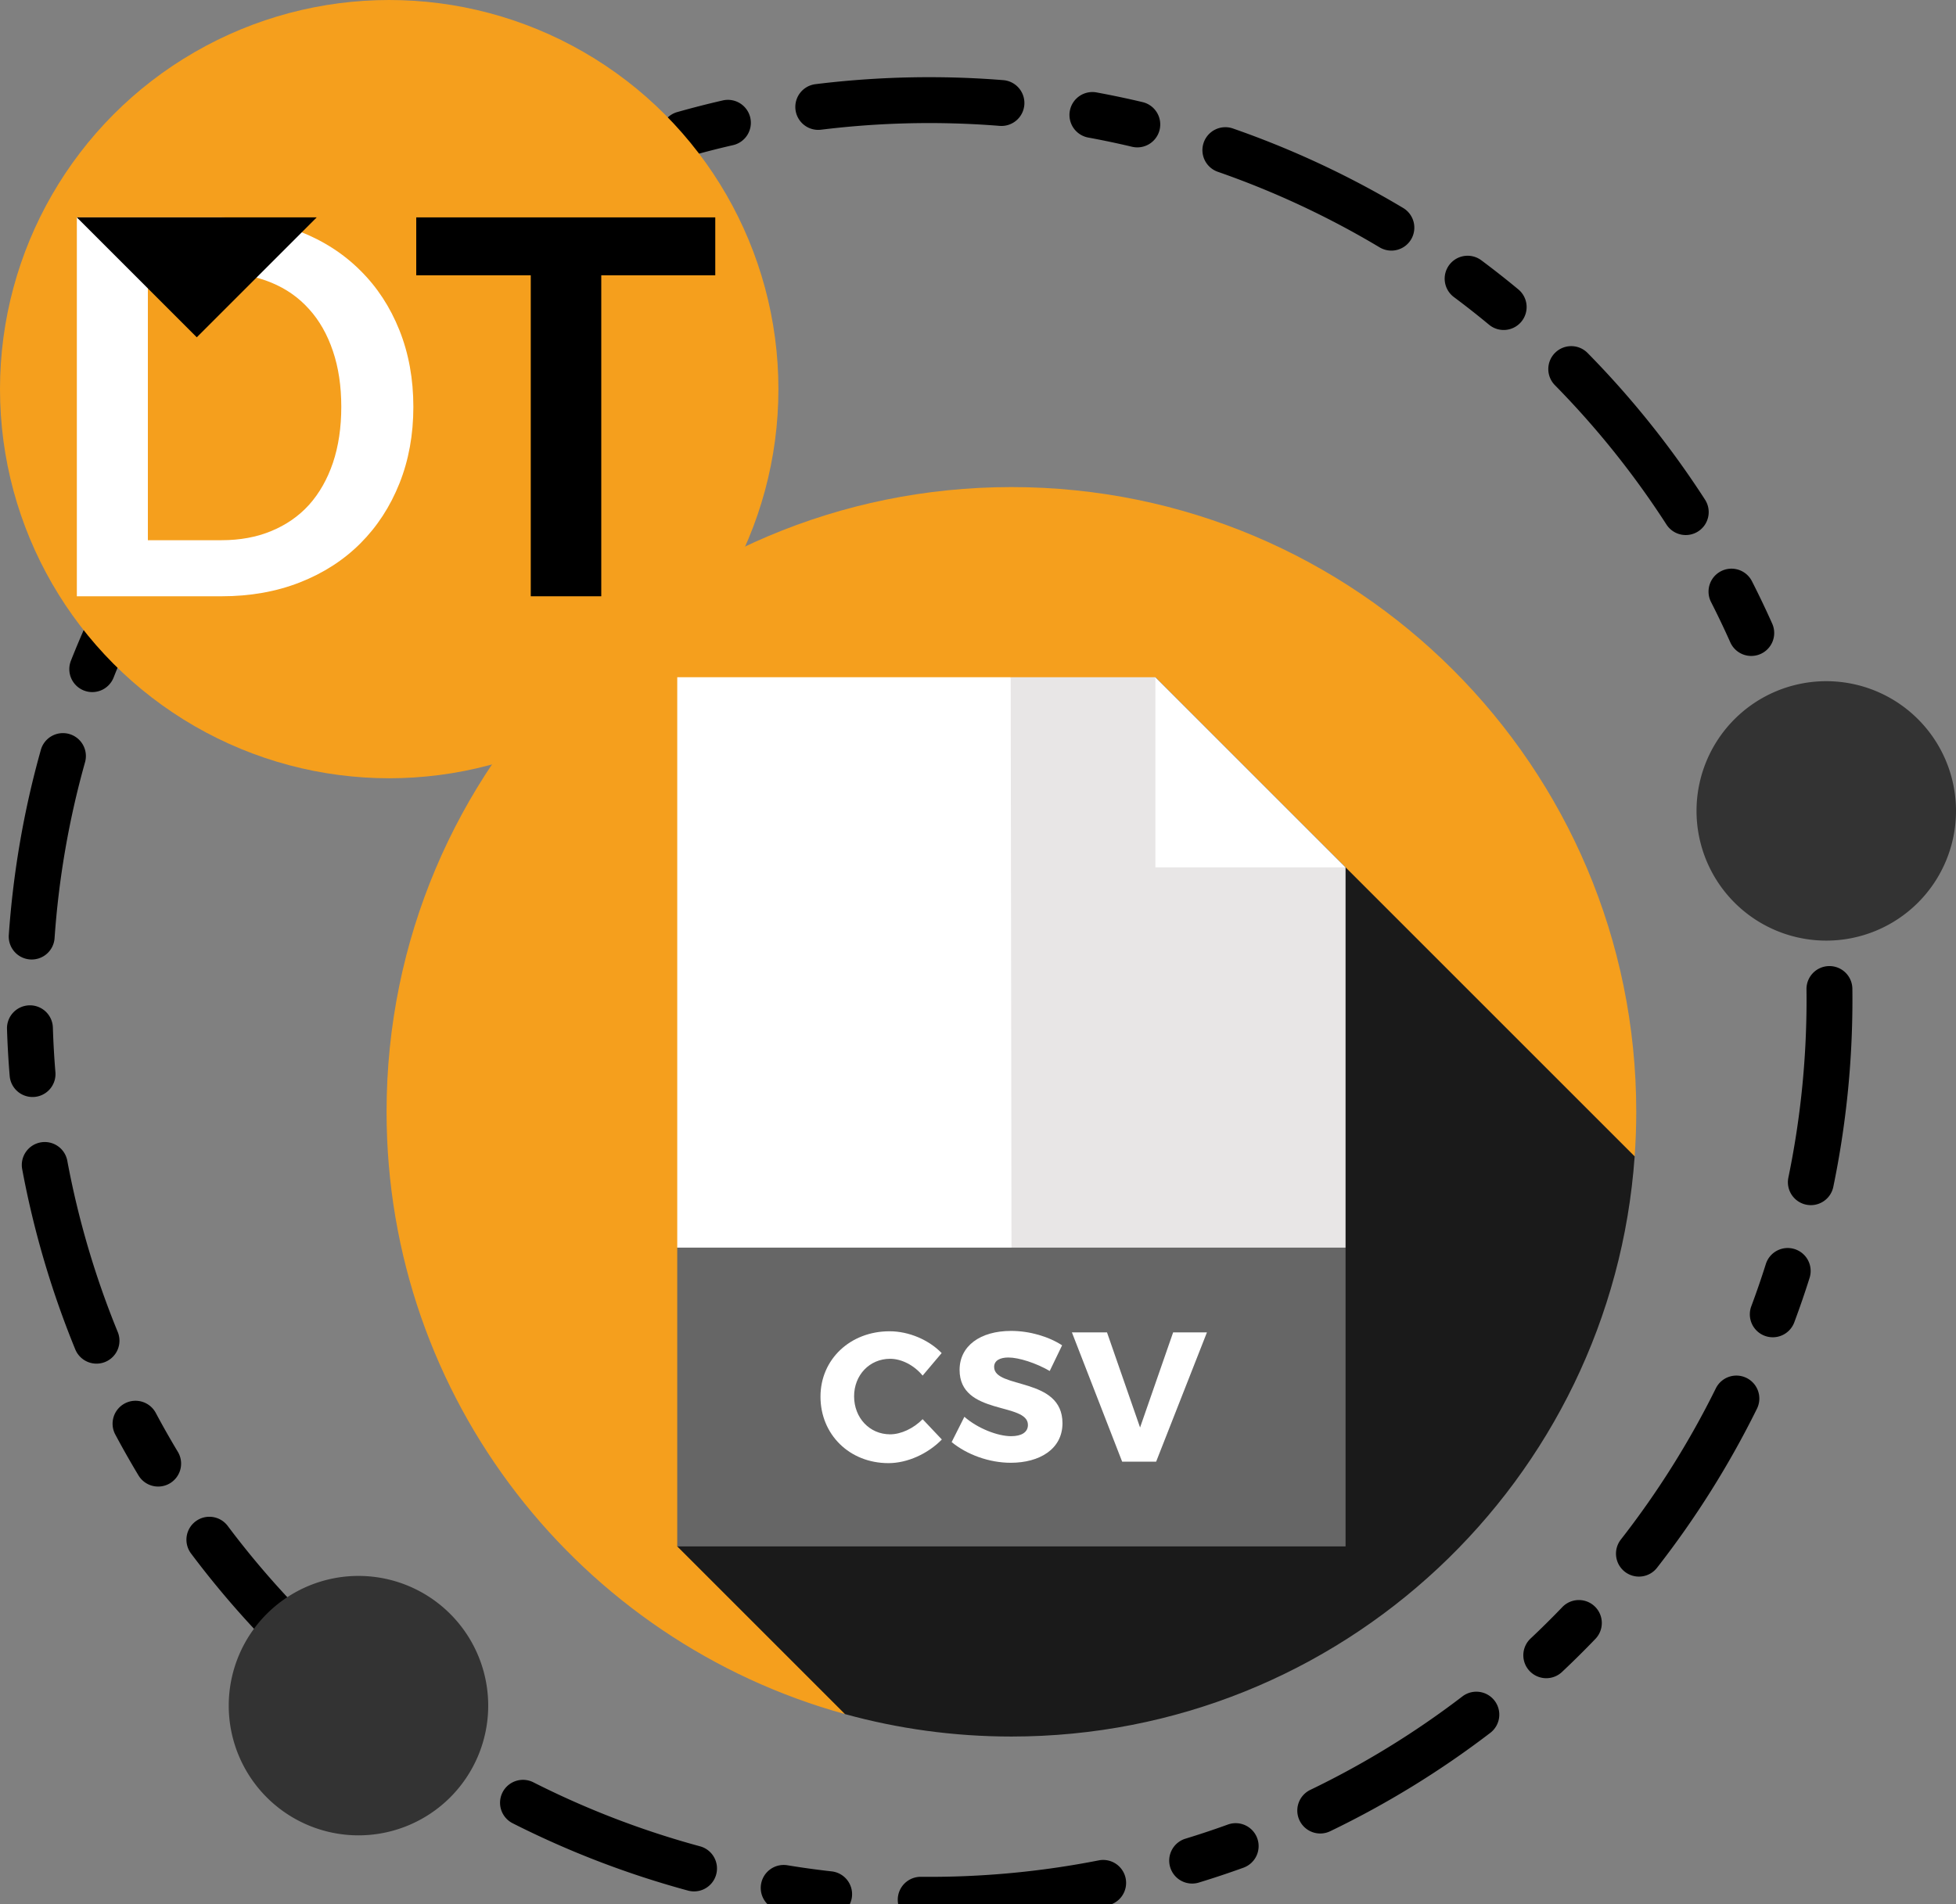
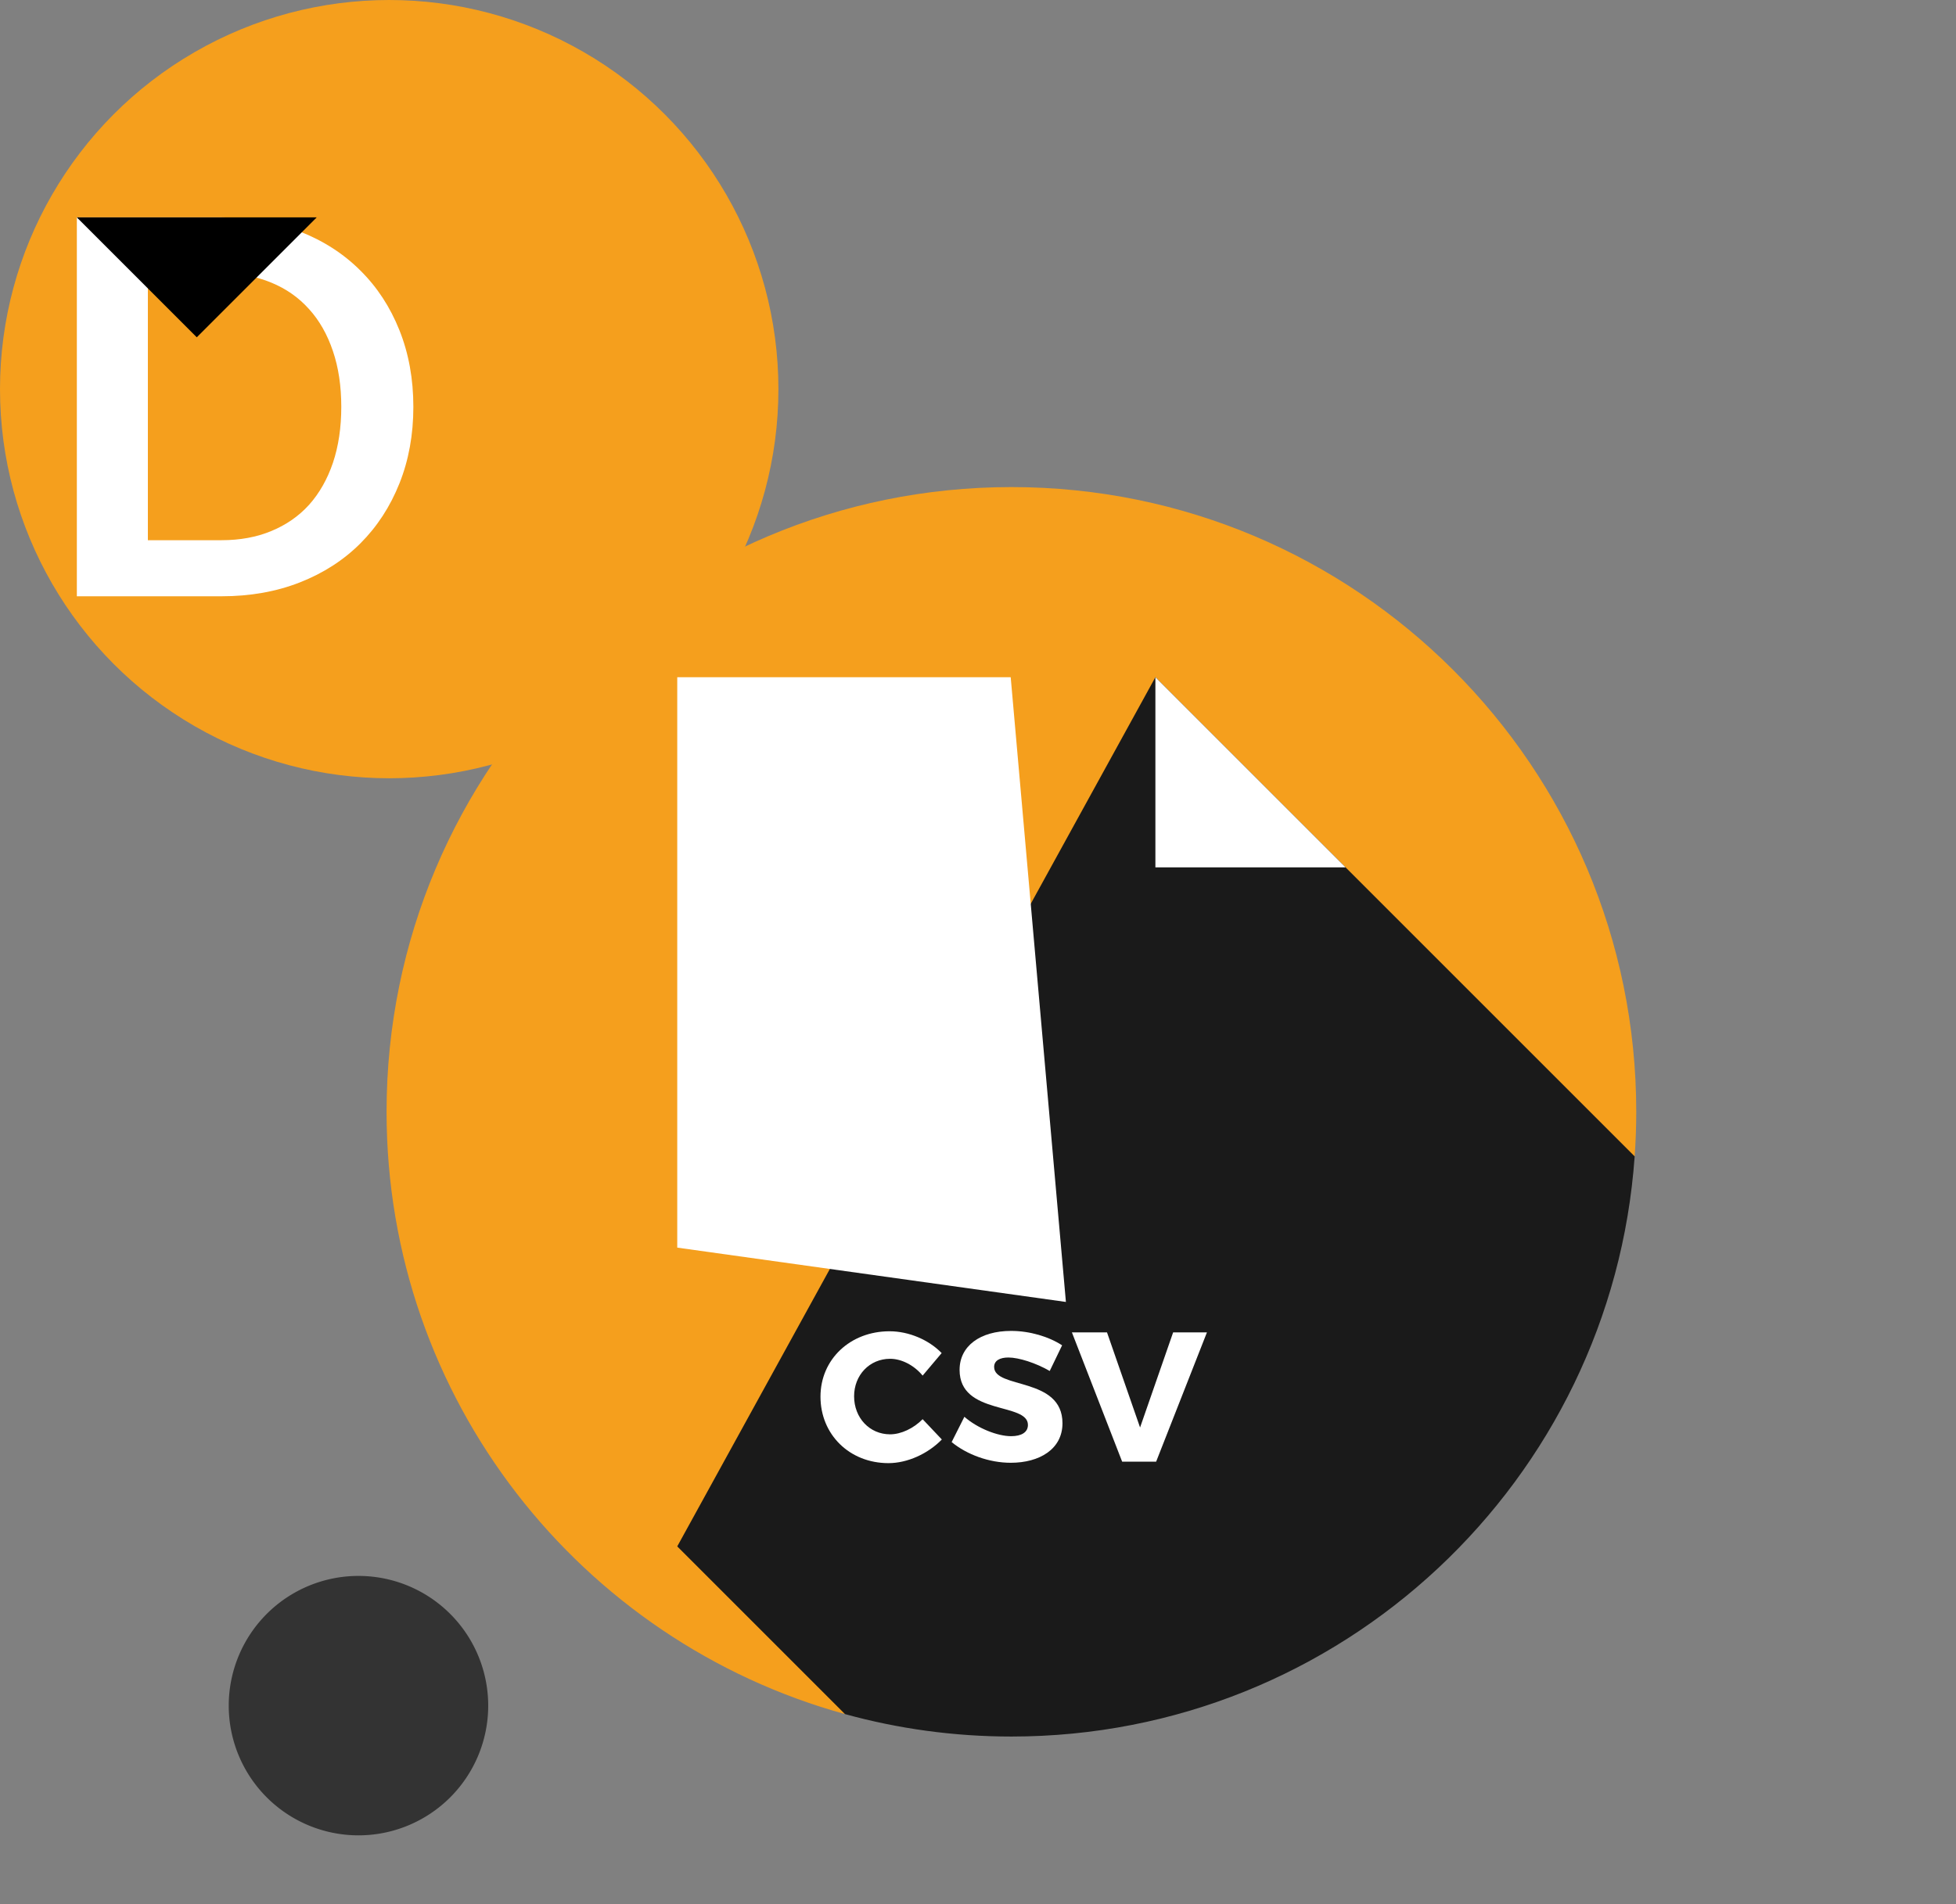
<svg xmlns="http://www.w3.org/2000/svg" xmlns:ns1="http://sodipodi.sourceforge.net/DTD/sodipodi-0.dtd" xmlns:ns2="http://www.inkscape.org/namespaces/inkscape" version="1.1" id="Layer_1" viewBox="0 0 801.372 780.298" xml:space="preserve" ns1:docname="download_tool.svg" width="801.372" height="780.298" ns2:version="1.2.1 (9c6d41e410, 2022-07-14)">
  <rect x="0" y="0" width="801.372" height="780.298" fill="#808080" stroke="none" />
  <defs id="defs25" />
  <ns1:namedview id="namedview23" pagecolor="#ffffff" bordercolor="#111111" borderopacity="1" ns2:showpageshadow="0" ns2:pageopacity="0" ns2:pagecheckerboard="1" ns2:deskcolor="#d1d1d1" showgrid="false" ns2:zoom="0.65186406" ns2:cx="292.23885" ns2:cy="515.44489" ns2:window-width="1920" ns2:window-height="991" ns2:window-x="-9" ns2:window-y="-9" ns2:window-maximized="1" ns2:current-layer="Layer_1" />
-   <path style="color:#000000;fill:#000000;stroke-linecap:round;stroke-linejoin:round;stroke-dasharray:75.2, 37.6, 18.8, 37.6;-inkscape-stroke:none" d="m 383.17,31.637 c -16.397,-0.105 -32.8,0.847 -49.076,2.854 a 9.4,9.4 0 0 0 -8.18,10.479 9.4,9.4 0 0 0 10.48,8.18 c 20.626,-2.543 41.477,-3.303 62.236,-2.277 3.643,0.181 7.281,0.417 10.914,0.709 a 9.4,9.4 0 0 0 10.123,-8.617 9.4,9.4 0 0 0 -8.617,-10.123 C 407.224,32.532 403.394,32.284 399.562,32.094 a 9.401,9.401 0 0 0 -0.002,0 c -5.459,-0.27 -10.925,-0.422 -16.391,-0.457 z m 66.092,6.238 a 9.4,9.4 0 0 0 -10.947,7.543 9.4,9.4 0 0 0 7.543,10.947 c 6.007,1.106 11.986,2.363 17.926,3.773 a 9.4,9.4 0 0 0 11.316,-6.973 9.4,9.4 0 0 0 -6.973,-11.318 C 461.873,40.362 455.581,39.038 449.262,37.875 Z m -153.127,3.275 c -6.272,1.432 -12.502,3.03 -18.684,4.783 a 9.4,9.4 0 0 0 -6.48,11.607 9.4,9.4 0 0 0 11.609,6.479 c 5.876,-1.666 11.791,-3.182 17.738,-4.539 a 9.4,9.4 0 0 0 7.072,-11.256 9.4,9.4 0 0 0 -11.256,-7.074 z m 208.988,11.496 a 9.4,9.4 0 0 0 -11.969,5.789 9.4,9.4 0 0 0 5.789,11.967 c 23.068,8.029 45.319,18.421 66.281,30.957 A 9.4,9.4 0 0 0 578.117,98.117 9.4,9.4 0 0 0 574.875,85.225 C 552.811,72.029 529.403,61.097 505.123,52.646 Z m -264.168,5.693 c -23.891,9.51 -46.788,21.484 -68.238,35.652 a 9.4,9.4 0 0 0 -2.664,13.025 9.4,9.4 0 0 0 13.025,2.662 C 203.459,96.218 225.22,84.838 247.908,75.807 a 9.4,9.4 0 0 0 5.258,-12.209 9.4,9.4 0 0 0 -12.211,-5.258 z m 358.973,46.557 a 9.4,9.4 0 0 0 -6.182,3.684 9.4,9.4 0 0 0 1.916,13.154 c 4.895,3.651 9.695,7.426 14.396,11.322 a 9.4,9.4 0 0 0 13.236,-1.238 9.4,9.4 0 0 0 -1.24,-13.236 c -4.949,-4.101 -10.002,-8.076 -15.154,-11.918 a 9.4,9.4 0 0 0 -6.973,-1.768 z m -451.359,9.863 a 9.4,9.4 0 0 0 -6.889,2.074 c -4.977,4.066 -9.85,8.259 -14.613,12.576 a 9.4,9.4 0 0 0 -0.652,13.277 9.4,9.4 0 0 0 13.277,0.652 c 4.523,-4.1 9.153,-8.084 13.883,-11.947 a 9.4,9.4 0 0 0 1.332,-13.227 9.4,9.4 0 0 0 -6.338,-3.406 z m 495.248,27.082 a 9.4,9.4 0 0 0 -6.67,2.699 9.4,9.4 0 0 0 -0.109,13.293 c 17.127,17.414 32.473,36.586 45.713,57.111 a 9.4,9.4 0 0 0 12.994,2.805 9.4,9.4 0 0 0 2.805,-12.996 c -13.936,-21.604 -30.083,-41.774 -48.109,-60.104 a 9.4,9.4 0 0 0 -6.623,-2.809 z m -537.469,11.752 a 9.4,9.4 0 0 0 -6.494,3.094 C 82.642,175.778 67.373,196.619 54.375,218.801 a 9.4,9.4 0 0 0 3.359,12.861 9.4,9.4 0 0 0 12.861,-3.357 C 82.944,207.232 97.459,187.419 113.816,169.275 A 9.4,9.4 0 0 0 113.129,156 a 9.4,9.4 0 0 0 -6.781,-2.406 z m 605.945,79.895 a 9.4,9.4 0 0 0 -7.172,0.564 9.4,9.4 0 0 0 -4.109,12.643 c 2.771,5.44 5.404,10.953 7.895,16.529 a 9.4,9.4 0 0 0 12.416,4.75 9.4,9.4 0 0 0 4.75,-12.416 c -2.62,-5.867 -5.391,-11.669 -8.309,-17.396 a 9.4,9.4 0 0 0 -5.471,-4.674 z M 41.875,248.096 a 9.4,9.4 0 0 0 -5.266,4.902 c -2.673,5.851 -5.19,11.771 -7.553,17.748 a 9.4,9.4 0 0 0 5.287,12.197 9.4,9.4 0 0 0 12.197,-5.287 c 2.245,-5.679 4.635,-11.296 7.17,-16.846 A 9.4,9.4 0 0 0 49.066,248.354 9.4,9.4 0 0 0 41.875,248.096 Z m 686.23,37.422 a 9.4,9.4 0 0 0 -5.986,11.867 c 7.642,23.199 12.907,47.187 15.686,71.453 a 9.4,9.4 0 0 0 10.408,8.27 9.4,9.4 0 0 0 8.27,-10.408 c -2.925,-25.542 -8.464,-50.777 -16.508,-75.195 a 9.4,9.4 0 0 0 -11.869,-5.986 z M 28.334,300.766 a 9.4,9.4 0 0 0 -11.594,6.504 C 9.777,332.027 5.388,357.489 3.605,383.131 a 9.4,9.4 0 0 0 8.727,10.029 9.4,9.4 0 0 0 10.027,-8.727 c 1.694,-24.37 5.868,-48.569 12.479,-72.074 a 9.4,9.4 0 0 0 -6.504,-11.594 z m 721.064,95.111 a 9.4,9.4 0 0 0 -9.283,9.516 c 0.018,1.454 0.027,2.91 0.027,4.367 0.002,24.426 -2.496,48.858 -7.445,72.775 a 9.4,9.4 0 0 0 7.299,11.109 9.4,9.4 0 0 0 11.109,-7.301 c 5.21,-25.176 7.838,-50.876 7.836,-76.584 -7e-5,-1.531 -0.008,-3.065 -0.027,-4.6 a 9.4,9.4 0 0 0 -9.516,-9.283 z M 11.969,411.965 a 9.4,9.4 0 0 0 -9.1,9.689 c 0.202,6.423 0.568,12.842 1.098,19.248 a 9.4,9.4 0 0 0 10.143,8.594 9.4,9.4 0 0 0 8.592,-10.145 c -0.503,-6.085 -0.849,-12.183 -1.041,-18.287 a 9.4,9.4 0 0 0 -9.691,-9.1 z m 4.641,56.172 a 9.4,9.4 0 0 0 -7.518,10.963 c 4.712,25.273 12.012,50.057 21.75,73.85 a 9.4,9.4 0 0 0 12.26,5.139 9.4,9.4 0 0 0 5.141,-12.26 C 38.991,523.223 32.051,499.665 27.574,475.654 a 9.4,9.4 0 0 0 -10.965,-7.518 z m 718.643,43.707 a 9.4,9.4 0 0 0 -11.793,6.135 c -1.838,5.823 -3.827,11.599 -5.961,17.32 a 9.4,9.4 0 0 0 5.523,12.092 9.4,9.4 0 0 0 12.092,-5.521 c 2.246,-6.021 4.338,-12.101 6.273,-18.23 a 9.4,9.4 0 0 0 -6.135,-11.795 z m -26.871,52.338 a 9.4,9.4 0 0 0 -5.41,4.74 c -10.816,21.9 -23.878,42.696 -38.91,61.947 a 9.4,9.4 0 0 0 1.623,13.193 9.4,9.4 0 0 0 13.195,-1.623 c 15.822,-20.264 29.563,-42.143 40.947,-65.193 a 9.4,9.4 0 0 0 -4.266,-12.59 9.4,9.4 0 0 0 -7.18,-0.475 z M 58.26,574.41 a 9.4,9.4 0 0 0 -7.16,0.701 9.4,9.4 0 0 0 -3.865,12.719 c 3.026,5.668 6.197,11.261 9.51,16.77 a 9.4,9.4 0 0 0 12.898,3.211 9.4,9.4 0 0 0 3.213,-12.9 c -3.146,-5.232 -6.159,-10.546 -9.035,-15.934 a 9.4,9.4 0 0 0 -5.561,-4.566 z m 28.854,47.223 a 9.4,9.4 0 0 0 -6.971,1.783 9.4,9.4 0 0 0 -1.883,13.158 c 15.42,20.571 32.942,39.557 52.209,56.576 a 9.4,9.4 0 0 0 13.268,-0.82 9.4,9.4 0 0 0 -0.822,-13.27 C 124.608,662.889 107.952,644.843 93.303,625.299 a 9.4,9.4 0 0 0 -6.189,-3.666 z m 559.555,34.031 a 9.4,9.4 0 0 0 -6.59,2.891 c -4.227,4.406 -8.568,8.704 -13.016,12.889 a 9.4,9.4 0 0 0 -0.402,13.287 9.4,9.4 0 0 0 13.287,0.404 c 4.68,-4.404 9.248,-8.927 13.697,-13.564 a 9.4,9.4 0 0 0 -0.275,-13.291 9.4,9.4 0 0 0 -6.701,-2.615 z m -40.57,37.637 a 9.4,9.4 0 0 0 -6.951,1.852 c -19.397,14.843 -40.32,27.701 -62.324,38.303 a 9.4,9.4 0 0 0 -4.389,12.549 9.4,9.4 0 0 0 12.547,4.389 c 23.161,-11.159 45.173,-24.685 65.59,-40.309 a 9.4,9.4 0 0 0 1.754,-13.178 9.4,9.4 0 0 0 -6.227,-3.605 z m -441.541,6.947 a 9.4,9.4 0 0 0 -6.109,3.799 9.4,9.4 0 0 0 2.168,13.117 c 5.224,3.742 10.543,7.351 15.953,10.822 a 9.4,9.4 0 0 0 12.988,-2.836 9.4,9.4 0 0 0 -2.836,-12.986 c -5.139,-3.297 -10.193,-6.729 -15.158,-10.285 a 9.4,9.4 0 0 0 -7.006,-1.631 z m 46.785,29.555 a 9.4,9.4 0 0 0 -5.459,4.688 9.4,9.4 0 0 0 4.141,12.633 c 22.936,11.613 47.054,20.875 71.867,27.6 a 9.4,9.4 0 0 0 11.531,-6.615 9.4,9.4 0 0 0 -6.615,-11.531 c -23.575,-6.389 -46.5,-15.193 -68.291,-26.227 a 9.4,9.4 0 0 0 -7.174,-0.547 z m 291.717,17.854 c -5.743,2.078 -11.537,4.01 -17.377,5.791 a 9.4,9.4 0 0 0 -6.25,11.732 9.4,9.4 0 0 0 11.734,6.25 c 6.148,-1.875 12.247,-3.91 18.289,-6.096 a 9.4,9.4 0 0 0 5.641,-12.037 9.4,9.4 0 0 0 -12.037,-5.641 z m -52.91,14.682 c -23.965,4.715 -48.419,6.975 -72.844,6.734 a 9.4,9.4 0 0 0 -9.492,9.307 9.4,9.4 0 0 0 9.309,9.492 c 25.707,0.253 51.433,-2.123 76.658,-7.086 a 9.4,9.4 0 0 0 7.408,-11.039 9.4,9.4 0 0 0 -11.039,-7.408 z m -127.547,2.006 a 9.4,9.4 0 0 0 -10.801,7.752 9.4,9.4 0 0 0 7.752,10.801 c 6.342,1.042 12.711,1.921 19.098,2.637 a 9.4,9.4 0 0 0 10.389,-8.295 9.4,9.4 0 0 0 -8.293,-10.389 c -6.069,-0.68 -12.119,-1.516 -18.145,-2.506 z" id="path2693" />
  <circle style="fill:#f59f1d;fill-opacity:1;stroke:none;stroke-width:3.16;stroke-linecap:round;stroke-linejoin:round;stop-color:#000000" id="path2639" cx="159.458" cy="159.458" r="159.458" />
  <path style="fill:#f59f1d;fill-opacity:1" d="m 669.717,473.859 c 0.426,-6.035 0.656,-12.123 0.656,-18.266 0,-141.385 -114.615,-256 -256,-256 -141.385,0 -256,114.615 -256,256 0,117.769 79.53,216.949 187.809,246.801 z" id="path2" />
  <path style="fill:#1a1a1a" d="m 669.717,473.859 -196.353,-196.353 -195.895,356.174 68.714,68.714 c 21.712,5.986 44.575,9.199 68.19,9.199 135.243,0 245.976,-104.875 255.344,-237.734 z" id="path4" />
  <polygon style="fill:#ffffff" points="119.096,77.913 119.096,311.652 278.328,333.913 255.711,77.913 " id="polygon6" transform="translate(158.373,199.593)" />
-   <polygon style="fill:#e8e6e6" points="337.252,133.565 314.991,77.913 255.711,77.913 256.067,333.913 392.904,311.652 392.904,155.826 " id="polygon8" transform="translate(158.373,199.593)" />
  <polygon style="fill:#ffffff" points="392.904,155.826 314.991,155.826 314.991,77.913 " id="polygon10" transform="translate(158.373,199.593)" />
-   <rect x="277.469" y="511.245" style="fill:#666666" width="273.809" height="122.435" id="rect12" />
  <g id="g20" transform="translate(158.373,199.593)">
    <path style="fill:#ffffff" d="m 227.424,354.863 -7.796,9.233 c -3.48,-4.238 -8.626,-6.887 -13.32,-6.887 -8.4,0 -14.757,6.659 -14.757,15.363 0,8.854 6.357,15.589 14.757,15.589 4.466,0 9.612,-2.422 13.32,-6.206 l 7.871,8.324 c -5.677,5.827 -14.076,9.687 -21.871,9.687 -15.969,0 -27.849,-11.73 -27.849,-27.245 0,-15.287 12.184,-26.79 28.305,-26.79 7.87,0.002 16.042,3.482 21.34,8.932 z" id="path14" />
    <path style="fill:#ffffff" d="m 276.772,351.684 -5.071,10.519 c -5.6,-3.255 -12.638,-5.524 -16.952,-5.524 -3.482,0 -5.827,1.287 -5.827,3.86 0,9.157 28.001,3.936 28.001,23.082 0,10.595 -9.384,16.196 -21.19,16.196 -8.854,0 -17.936,-3.33 -24.218,-8.476 l 5.221,-10.368 c 5.449,4.768 13.623,7.947 19.148,7.947 4.237,0 6.886,-1.589 6.886,-4.617 0,-9.384 -28.001,-3.783 -28.001,-22.552 0,-9.763 8.4,-15.969 21.116,-15.969 7.644,-10e-4 15.438,2.346 20.887,5.902 z" id="path16" />
    <path style="fill:#ffffff" d="m 301.372,399.362 -20.585,-52.975 h 14.379 l 13.547,38.975 13.547,-38.975 h 13.848 l -20.811,52.975 z" id="path18" />
  </g>
  <g aria-label="DT" id="text2585" style="font-weight:bold;font-size:214.748px;line-height:1.25;font-family:Lato;-inkscape-font-specification:'Lato, Bold';stroke-width:5.033">
    <path d="m 169.353,166.71 q 0,17.072 -5.691,31.353 -5.691,14.281 -15.999,24.589 -10.308,10.308 -24.803,15.999 -14.495,5.691 -32.105,5.691 H 31.484 V 89.078 h 59.27 q 17.609,0 32.105,5.798 14.495,5.691 24.803,15.999 10.308,10.201 15.999,24.481 5.691,14.281 5.691,31.353 z m -29.528,0 q 0,-12.778 -3.436,-22.871 -3.436,-10.201 -9.771,-17.18 -6.335,-7.087 -15.462,-10.845 -9.019,-3.758 -20.401,-3.758 H 60.583 v 109.307 h 30.172 q 11.382,0 20.401,-3.758 9.127,-3.758 15.462,-10.737 6.335,-7.087 9.771,-17.18 3.436,-10.201 3.436,-22.978 z" id="path2803" style="fill:#ffffff" />
-     <path d="m 293.047,89.078 v 23.73 h -46.708 v 131.533 h -28.884 V 112.808 H 170.534 V 89.078 Z" id="path2805" />
    <path id="rect4388" style="fill:#000000;fill-opacity:1;stroke-width:5.519;stroke-linecap:round;stroke-linejoin:round;stroke-dasharray:44.153, 44.153;stop-color:#000000" d="M 31.484,89.078 80.621,138.215 129.757,89.078 Z" />
  </g>
-   <path id="path2747" style="fill:#333333;stroke-width:3.16;stroke-linecap:round;stroke-linejoin:round;stop-color:#000000" d="m 801.372,332.29 a 53.153,53.153 0 0 1 -53.153,53.153 53.153,53.153 0 0 1 -53.153,-53.153 53.153,53.153 0 0 1 53.153,-53.153 53.153,53.153 0 0 1 53.153,53.153 z" />
  <path id="circle2801" style="fill:#333333;stroke-width:3.16;stroke-linecap:round;stroke-linejoin:round;stop-color:#000000" d="m 200.02,698.93 a 53.153,53.153 0 0 1 -53.153,53.153 53.153,53.153 0 0 1 -53.153,-53.153 53.153,53.153 0 0 1 53.153,-53.153 53.153,53.153 0 0 1 53.153,53.153 z" />
</svg>